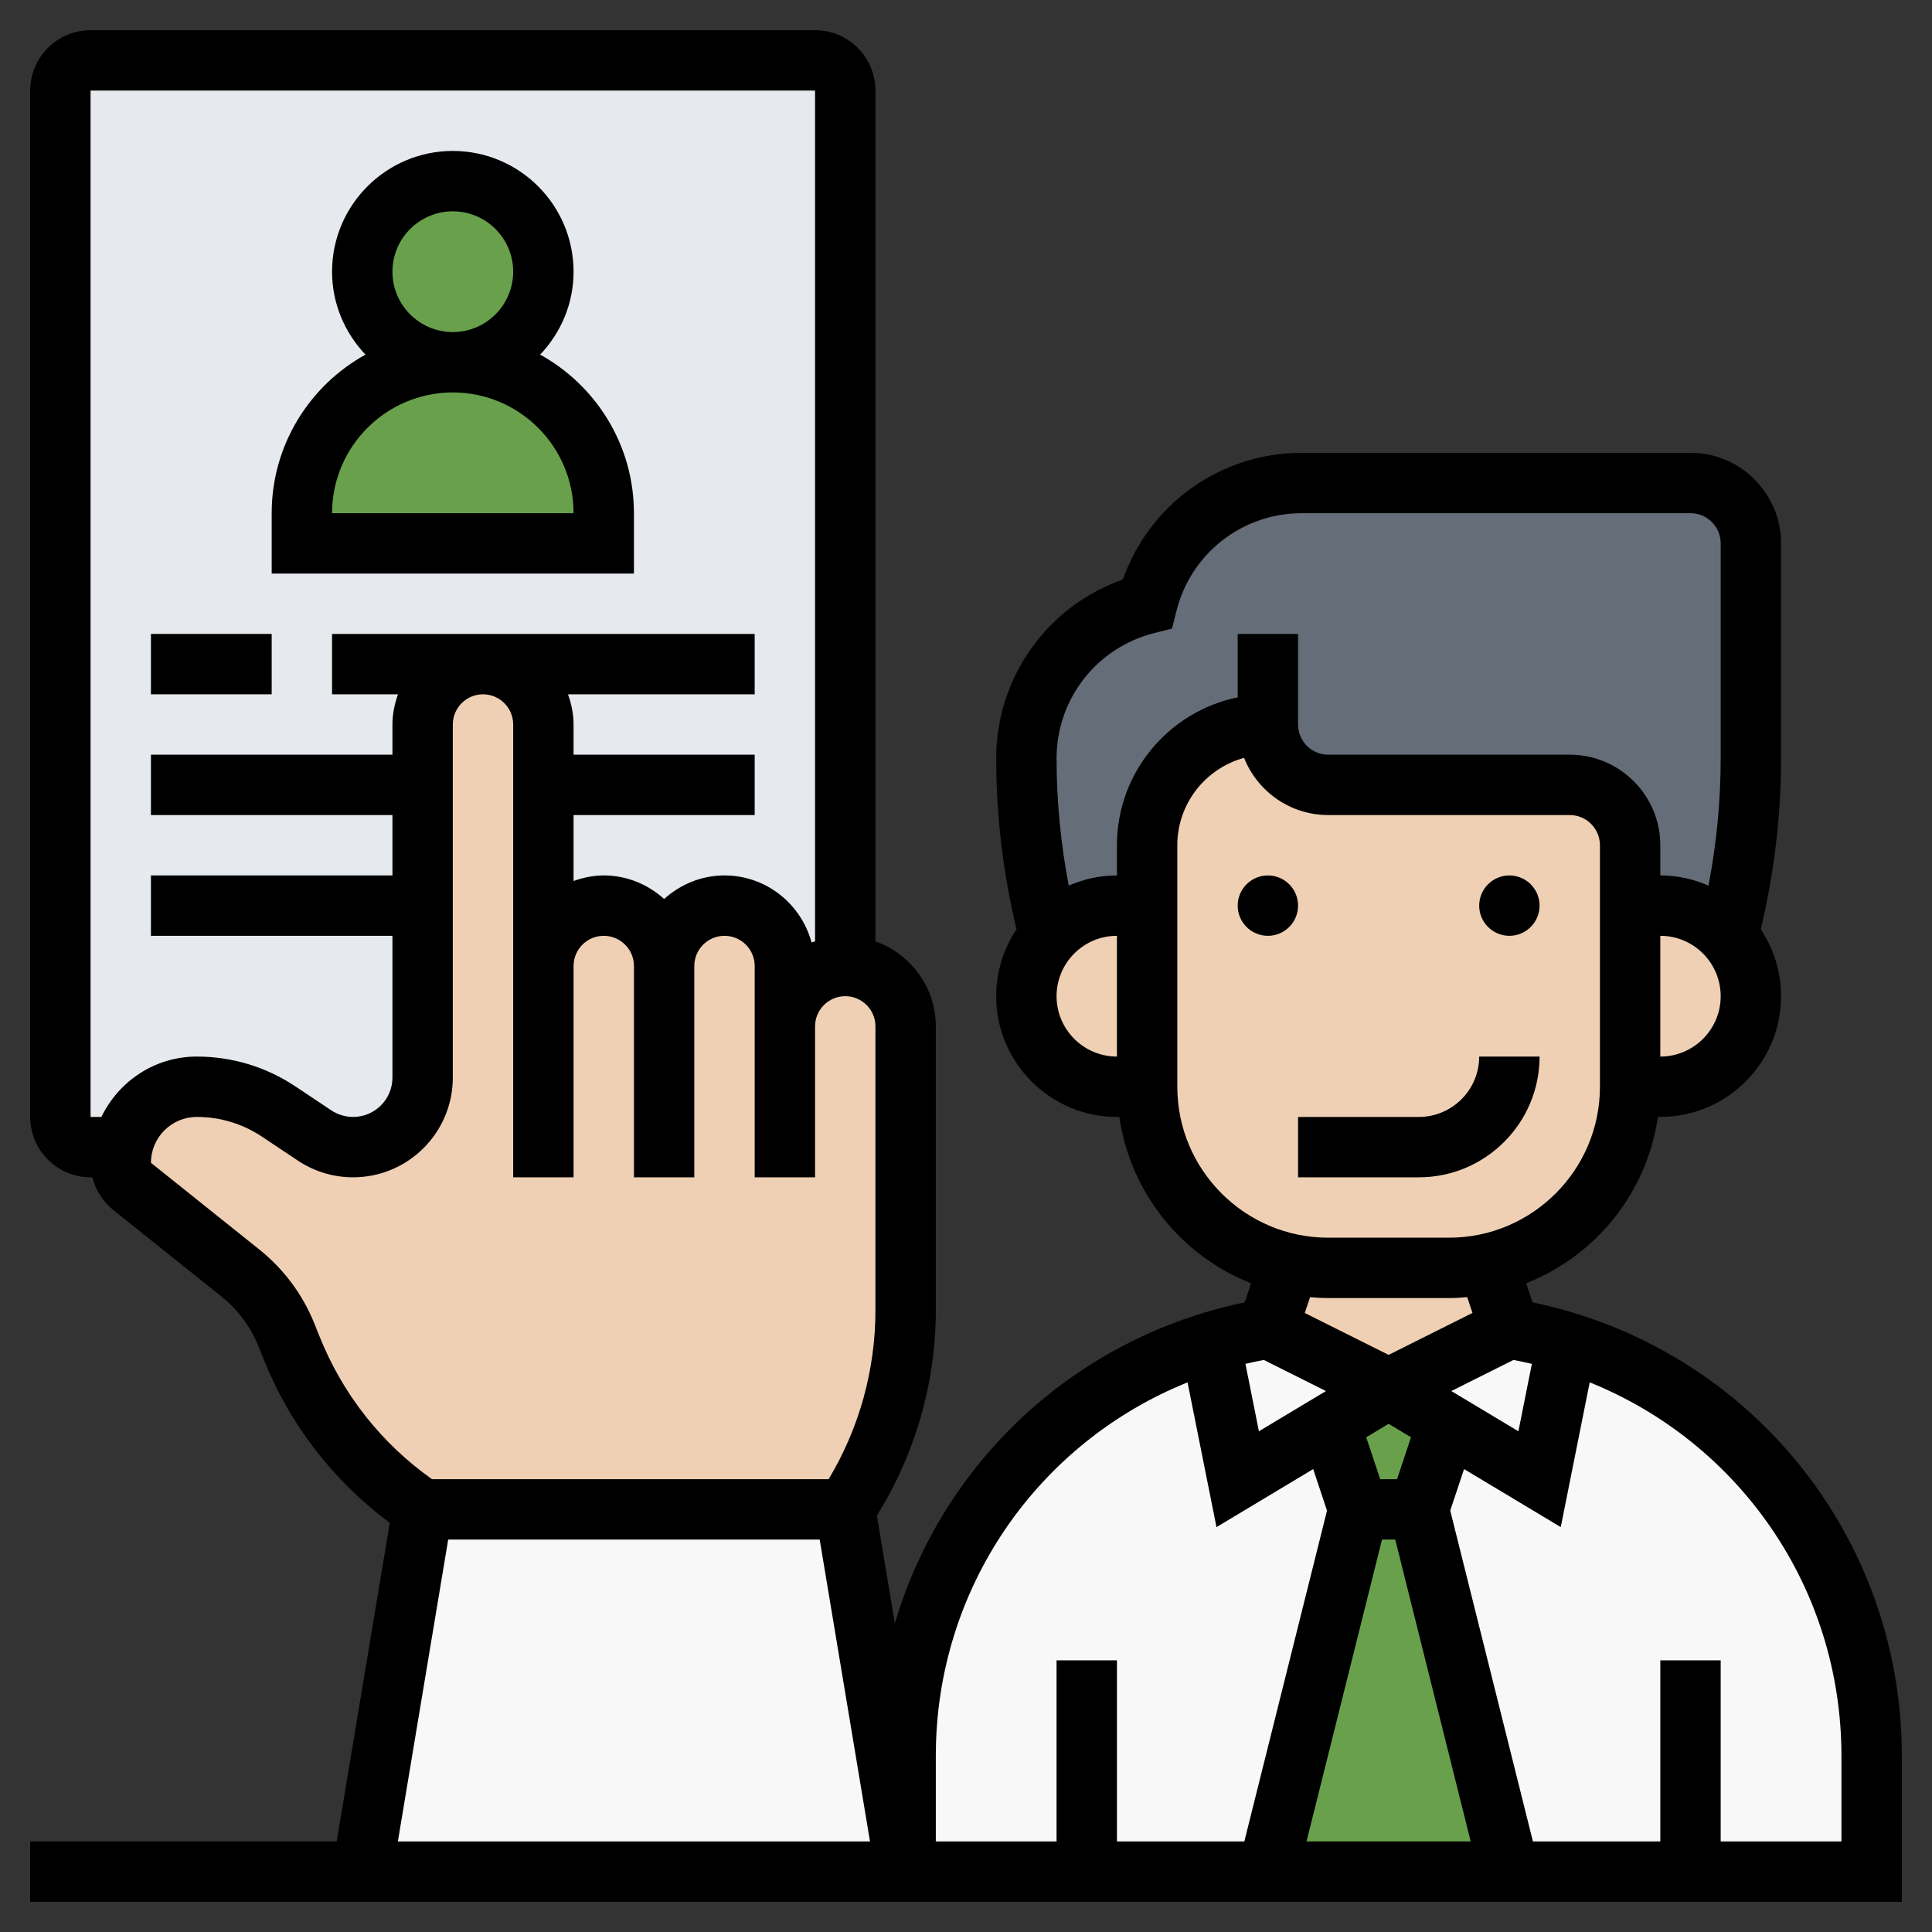
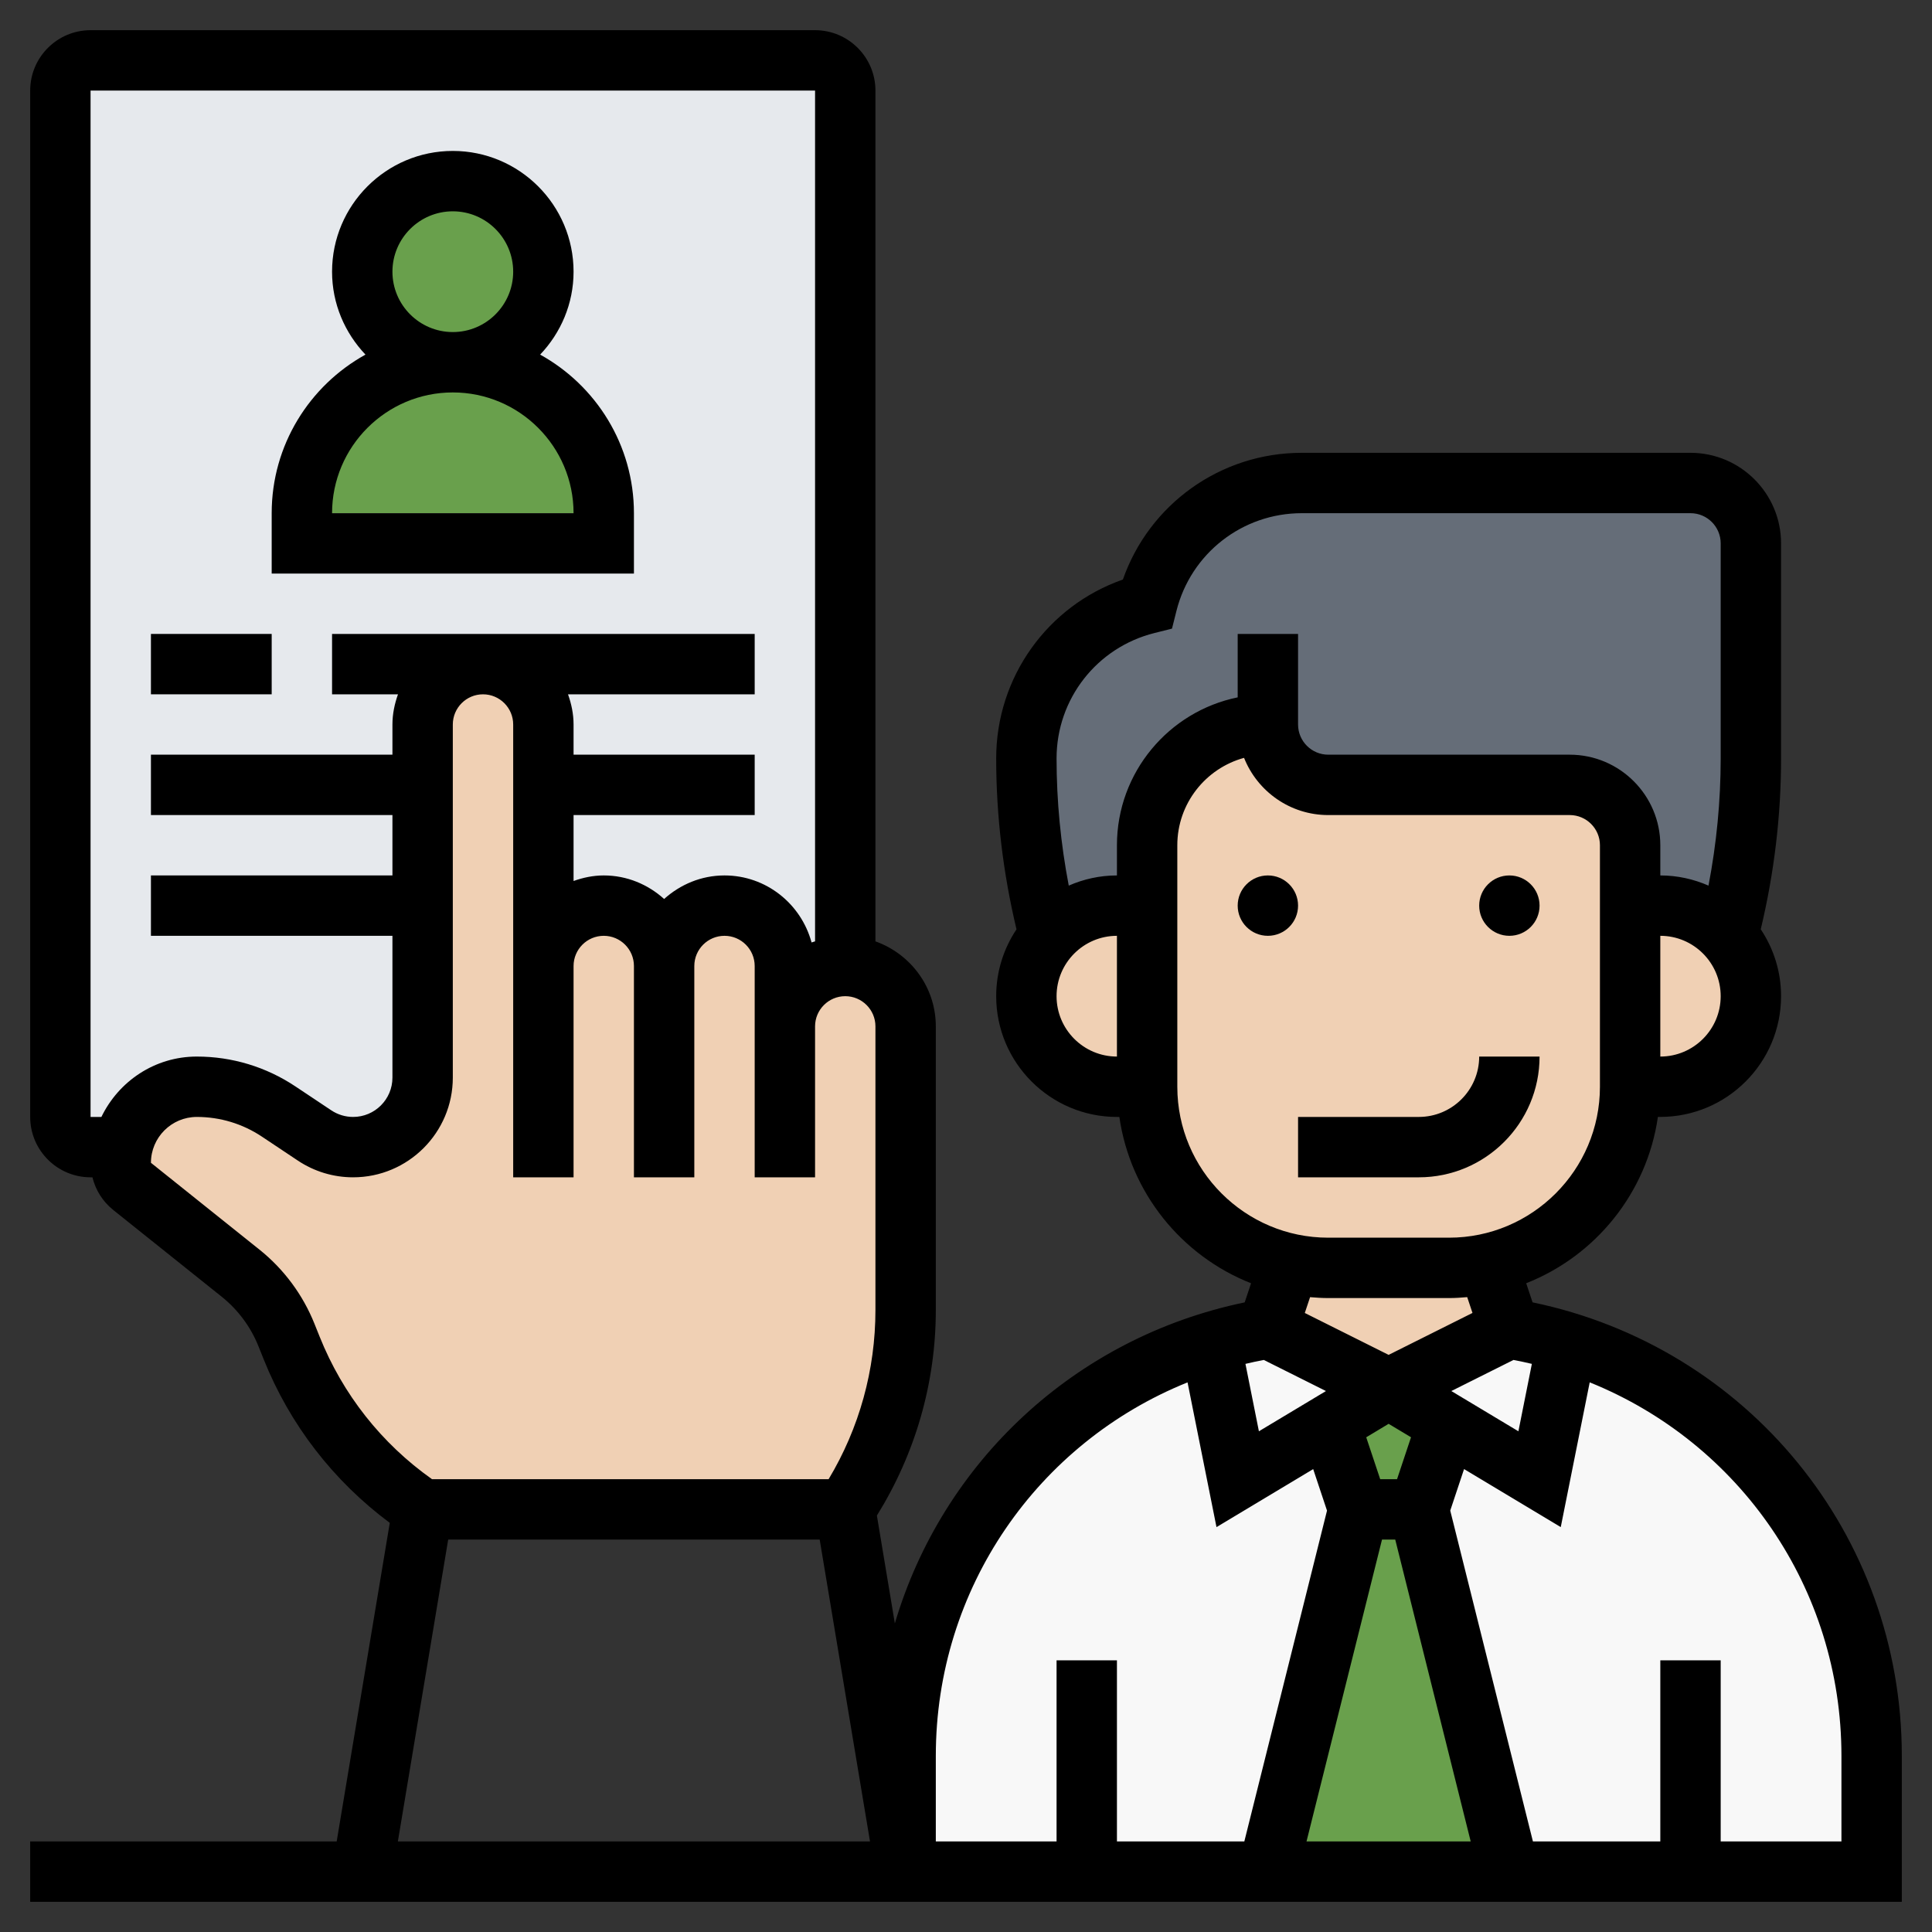
<svg xmlns="http://www.w3.org/2000/svg" width="512" height="512" viewBox="0 0 512 512" fill="none">
  <rect x="0" y="0" width="512" height="512" fill="#333333" stroke="none" />
  <path d="M224 24V256C219.6 256 215.6 257.76 212.72 260.72C209.76 263.6 208 267.6 208 272V256C208 251.6 206.24 247.6 203.28 244.72C200.4 241.76 196.4 240 192 240C183.2 240 176 247.2 176 256C176 247.2 168.8 240 160 240C155.6 240 151.6 241.76 148.72 244.72C145.76 247.6 144 251.6 144 256V208V192C144 183.2 136.8 176 128 176C123.6 176 119.6 177.76 116.72 180.72C113.76 183.6 112 187.6 112 192V208V240V285.6C112 295.76 103.76 304 93.6 304C89.92 304 86.4 302.96 83.36 300.88L73.84 294.56C67.44 290.32 59.84 288 52.16 288C46.56 288 41.6 290.24 37.92 293.92C35.2 296.64 33.28 300.08 32.4 304H24C19.6 304 16 300.4 16 296V24C16 19.6 19.6 16 24 16H216C220.4 16 224 19.6 224 24Z" fill="#E6E9ED" />
-   <path d="M160 136V144H80V136C80 113.92 97.92 96 120 96C131.04 96 141.04 100.48 148.32 107.68C155.52 114.96 160 124.96 160 136Z" fill="#69A04C" />
+   <path d="M160 136H80V136C80 113.92 97.92 96 120 96C131.04 96 141.04 100.48 148.32 107.68C155.52 114.96 160 124.96 160 136Z" fill="#69A04C" />
  <path d="M120 96C133.255 96 144 85.255 144 72C144 58.745 133.255 48 120 48C106.745 48 96 58.745 96 72C96 85.255 106.745 96 120 96Z" fill="#69A04C" />
  <path d="M457.92 248.16C453.6 243.12 447.2 240 440 240H432V224C432 215.2 424.8 208 416 208H352C343.2 208 336 200.8 336 192C318.32 192 304 206.32 304 224V240H296C288.8 240 282.4 243.12 278.08 248.16L278 248.08L277.6 246.32C273.84 231.52 272 216.24 272 200.96C272 191.28 275.28 182.24 280.96 174.96C286.56 167.76 294.56 162.4 304 160C306.4 150.56 311.76 142.56 318.96 136.96C326.24 131.28 335.28 128 344.96 128H448C456.8 128 464 135.2 464 144V200.96C464 216.24 462.16 231.52 458.4 246.32L458 248.08L457.92 248.16Z" fill="#656D78" />
  <path d="M376 400L400 496H336L360 400H376Z" fill="#69A04C" />
  <path d="M383.52 377.36L376 400H360L352.48 377.36L368 368L383.52 377.36Z" fill="#69A04C" />
  <path d="M415.28 355.6L408 392L383.52 377.36L368 368L400 352C405.2 352.88 410.32 354.08 415.28 355.6Z" fill="#F8F8F8" />
  <path d="M368 368L352.48 377.36L328 392L320.72 355.6C325.68 354.08 330.8 352.88 336 352L368 368Z" fill="#F8F8F8" />
  <path d="M328 392L352.48 377.36L360 400L336 496H288H240V465.36C240 414.48 273.36 370.32 320.72 355.6L328 392Z" fill="#F8F8F8" />
  <path d="M448 496H400L376 400L383.52 377.36L408 392L415.28 355.6C462.64 370.32 496 414.48 496 465.36V496H448Z" fill="#F8F8F8" />
-   <path d="M224 400L240 496H96L112 400H224Z" fill="#F8F8F8" />
  <path d="M208 272C208 267.6 209.76 263.6 212.72 260.72C215.6 257.76 219.6 256 224 256C232.8 256 240 263.2 240 272V347.12C240 366 234.4 384.32 224 400H112C96.4 389.6 84.24 374.64 77.28 357.2L75.92 353.76C73.36 347.36 69.2 341.76 63.76 337.44L35.04 314.4C33.12 312.88 32 310.56 32 308.16C32 306.72 32.16 305.36 32.4 304C33.28 300.08 35.2 296.64 37.92 293.92C41.6 290.24 46.56 288 52.16 288C59.84 288 67.44 290.32 73.84 294.56L83.36 300.88C86.4 302.96 89.92 304 93.6 304C103.76 304 112 295.76 112 285.6V240V208V192C112 187.6 113.76 183.6 116.72 180.72C119.6 177.76 123.6 176 128 176C136.8 176 144 183.2 144 192V208V256C144 251.6 145.76 247.6 148.72 244.72C151.6 241.76 155.6 240 160 240C168.8 240 176 247.2 176 256C176 247.2 183.2 240 192 240C196.4 240 200.4 241.76 203.28 244.72C206.24 247.6 208 251.6 208 256V272Z" fill="#F0D0B4" />
  <path d="M457.92 248.16C461.68 252.4 464 257.92 464 264C464 270.64 461.28 276.64 456.96 280.96C452.64 285.28 446.64 288 440 288H432V240H440C447.2 240 453.6 243.12 457.92 248.16Z" fill="#F0D0B4" />
  <path d="M384 336C387.52 336 391.04 335.6 394.32 334.88L400 352L368 368L336 352L341.68 334.88C344.96 335.6 348.48 336 352 336H384Z" fill="#F0D0B4" />
  <path d="M432 240V288C432 310.96 415.84 330.16 394.32 334.88C391.04 335.6 387.52 336 384 336H352C348.48 336 344.96 335.6 341.68 334.88C320.16 330.16 304 310.96 304 288V240V224C304 206.32 318.32 192 336 192C336 200.8 343.2 208 352 208H416C424.8 208 432 215.2 432 224V240Z" fill="#F0D0B4" />
  <path d="M304 240V288H296C289.36 288 283.36 285.28 279.04 280.96C274.72 276.64 272 270.64 272 264C272 257.92 274.32 252.4 278.08 248.16C282.4 243.12 288.8 240 296 240H304Z" fill="#F0D0B4" />
  <path d="M336 248C340.418 248 344 244.418 344 240C344 235.582 340.418 232 336 232C331.582 232 328 235.582 328 240C328 244.418 331.582 248 336 248Z" fill="black" />
  <path d="M400 248C404.418 248 408 244.418 408 240C408 235.582 404.418 232 400 232C395.582 232 392 235.582 392 240C392 244.418 395.582 248 400 248Z" fill="black" />
  <path d="M408 280H392C392 288.824 384.824 296 376 296H344V312H376C393.648 312 408 297.648 408 280Z" fill="black" />
  <path d="M406.144 345.136L404.456 340.072C422.84 332.824 436.464 316.136 439.36 295.992H440C457.648 295.992 472 281.64 472 263.992C472 257.44 470.008 251.344 466.616 246.272C470.16 231.448 472 216.224 472 200.984V144C472 130.768 461.232 120 448 120H344.984C323.464 120 304.584 133.592 297.576 153.584C277.592 160.584 264 179.464 264 200.984C264 216.224 265.84 231.44 269.384 246.28C265.992 251.36 264 257.448 264 264C264 281.648 278.352 296 296 296H296.64C299.544 316.144 313.16 332.824 331.544 340.08L329.856 345.144C284.72 354.512 249.744 387.648 237.144 430.216L232.384 401.64C242.568 385.248 248 366.504 248 347.16V272C248 261.584 241.288 252.784 232 249.472V24C232 15.176 224.824 8 216 8H24C15.176 8 8 15.176 8 24V296C8 304.824 15.176 312 24 312H24.496C25.328 315.376 27.216 318.416 30 320.648L58.776 343.664C63.08 347.112 66.44 351.64 68.496 356.776L69.864 360.192C76.824 377.584 88.352 392.456 103.296 403.576L89.224 488H8V504H504V465.328C504 406.664 463.112 356.96 406.144 345.136V345.136ZM334.92 360.4L351.392 368.64L333.624 379.304L330.056 361.44C331.656 361.056 333.28 360.712 334.92 360.4ZM366.248 408H369.752L389.752 488H346.24L366.248 408ZM370.232 392H365.768L362.064 380.896L368 377.328L373.936 380.888L370.232 392ZM384.616 368.64L401.088 360.4C402.728 360.712 404.352 361.056 405.96 361.44L402.392 379.304L384.616 368.64ZM440 280V248C448.824 248 456 255.176 456 264C456 272.824 448.824 280 440 280ZM280 264C280 255.176 287.176 248 296 248V280C287.176 280 280 272.824 280 264ZM296 224V232C291.456 232 287.144 232.984 283.232 234.696C281.104 223.584 280 212.288 280 200.984C280 185.24 290.664 171.584 305.936 167.76L310.592 166.592L311.76 161.936C315.576 146.664 329.24 136 344.984 136H448C452.416 136 456 139.592 456 144V200.984C456 212.296 454.896 223.592 452.768 234.696C448.848 232.984 444.544 232 440 232V224C440 210.768 429.232 200 416 200H352C347.584 200 344 196.408 344 192V168H328V184.808C309.768 188.52 296 204.68 296 224V224ZM312 288V224C312 212.952 319.504 203.624 329.688 200.84C333.216 209.712 341.888 216 352 216H416C420.416 216 424 219.592 424 224V288C424 310.056 406.056 328 384 328H352C329.944 328 312 310.056 312 288ZM352 344H384C385.624 344 387.232 343.896 388.824 343.752L390.224 347.944L368 359.056L345.784 347.952L347.184 343.76C348.768 343.896 350.376 344 352 344V344ZM314.712 366.344L322.384 404.704L348.008 389.328L351.672 400.328L329.76 488H296V440H280V488H248V465.328C248 420.88 275.008 382.352 314.712 366.344V366.344ZM24 24H216V249.472C215.696 249.584 215.368 249.64 215.072 249.76C212.312 239.56 203.064 232 192 232C185.832 232 180.256 234.408 176 238.24C171.744 234.4 166.168 232 160 232C157.184 232 154.512 232.576 152 233.472V216H200V200H152V192C152 189.184 151.424 186.512 150.528 184H200V168H88V184H105.472C104.576 186.512 104 189.184 104 192V200H40V216H104V232H40V248H104V285.576C104 291.328 99.328 296 93.576 296C91.512 296 89.512 295.392 87.792 294.248L78.288 287.912C70.528 282.736 61.496 280 52.152 280C41 280 31.432 286.568 26.872 296H24V24ZM84.712 354.24L83.344 350.832C80.272 343.144 75.232 336.344 68.768 331.168L40 308.152C40 301.448 45.456 296 52.16 296C58.328 296 64.296 297.808 69.416 301.224L78.92 307.56C83.272 310.464 88.344 312 93.576 312C108.152 312 120 300.152 120 285.576V192C120 187.592 123.584 184 128 184C132.416 184 136 187.592 136 192V312H152V256C152 251.592 155.584 248 160 248C164.416 248 168 251.592 168 256V312H184V256C184 251.592 187.584 248 192 248C196.416 248 200 251.592 200 256V312H216V272C216 267.592 219.584 264 224 264C228.416 264 232 267.592 232 272V347.16C232 363.032 227.728 378.448 219.592 392H114.488C101.096 382.528 90.832 369.52 84.712 354.24V354.24ZM118.776 408H217.224L230.56 488H105.44L118.776 408ZM488 488H456V440H440V488H406.24L384.328 400.32L387.992 389.32L413.616 404.696L421.288 366.336C460.992 382.352 488 420.88 488 465.328V488Z" fill="black" />
  <path d="M168 136C168 117.92 157.952 102.16 143.144 93.976C148.6 88.232 152 80.52 152 72C152 54.352 137.648 40 120 40C102.352 40 88 54.352 88 72C88 80.52 91.4 88.232 96.856 93.976C82.048 102.16 72 117.92 72 136V152H168V136ZM104 72C104 63.176 111.176 56 120 56C128.824 56 136 63.176 136 72C136 80.824 128.824 88 120 88C111.176 88 104 80.824 104 72ZM88 136C88 118.352 102.352 104 120 104C137.648 104 152 118.352 152 136H88Z" fill="black" />
  <path d="M40 168H72V184H40V168Z" fill="black" />
</svg>